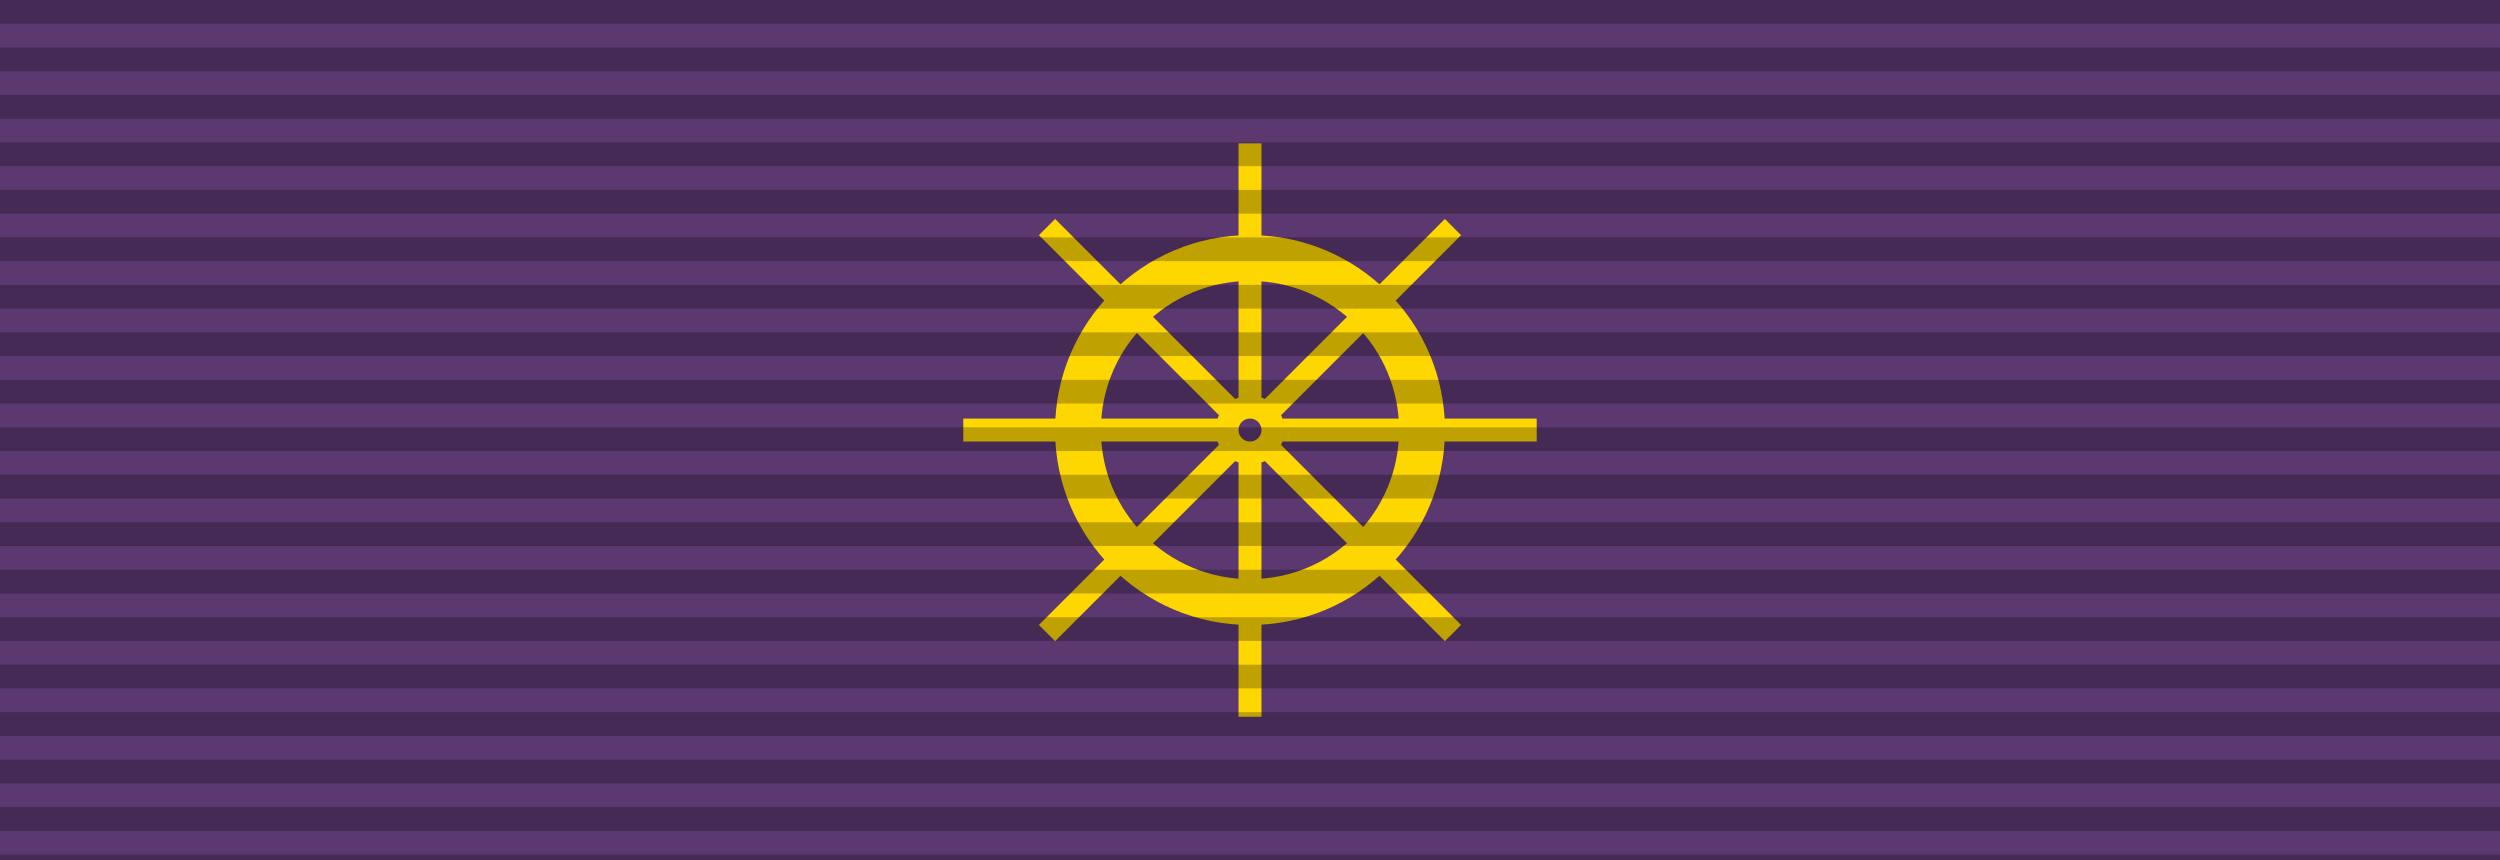
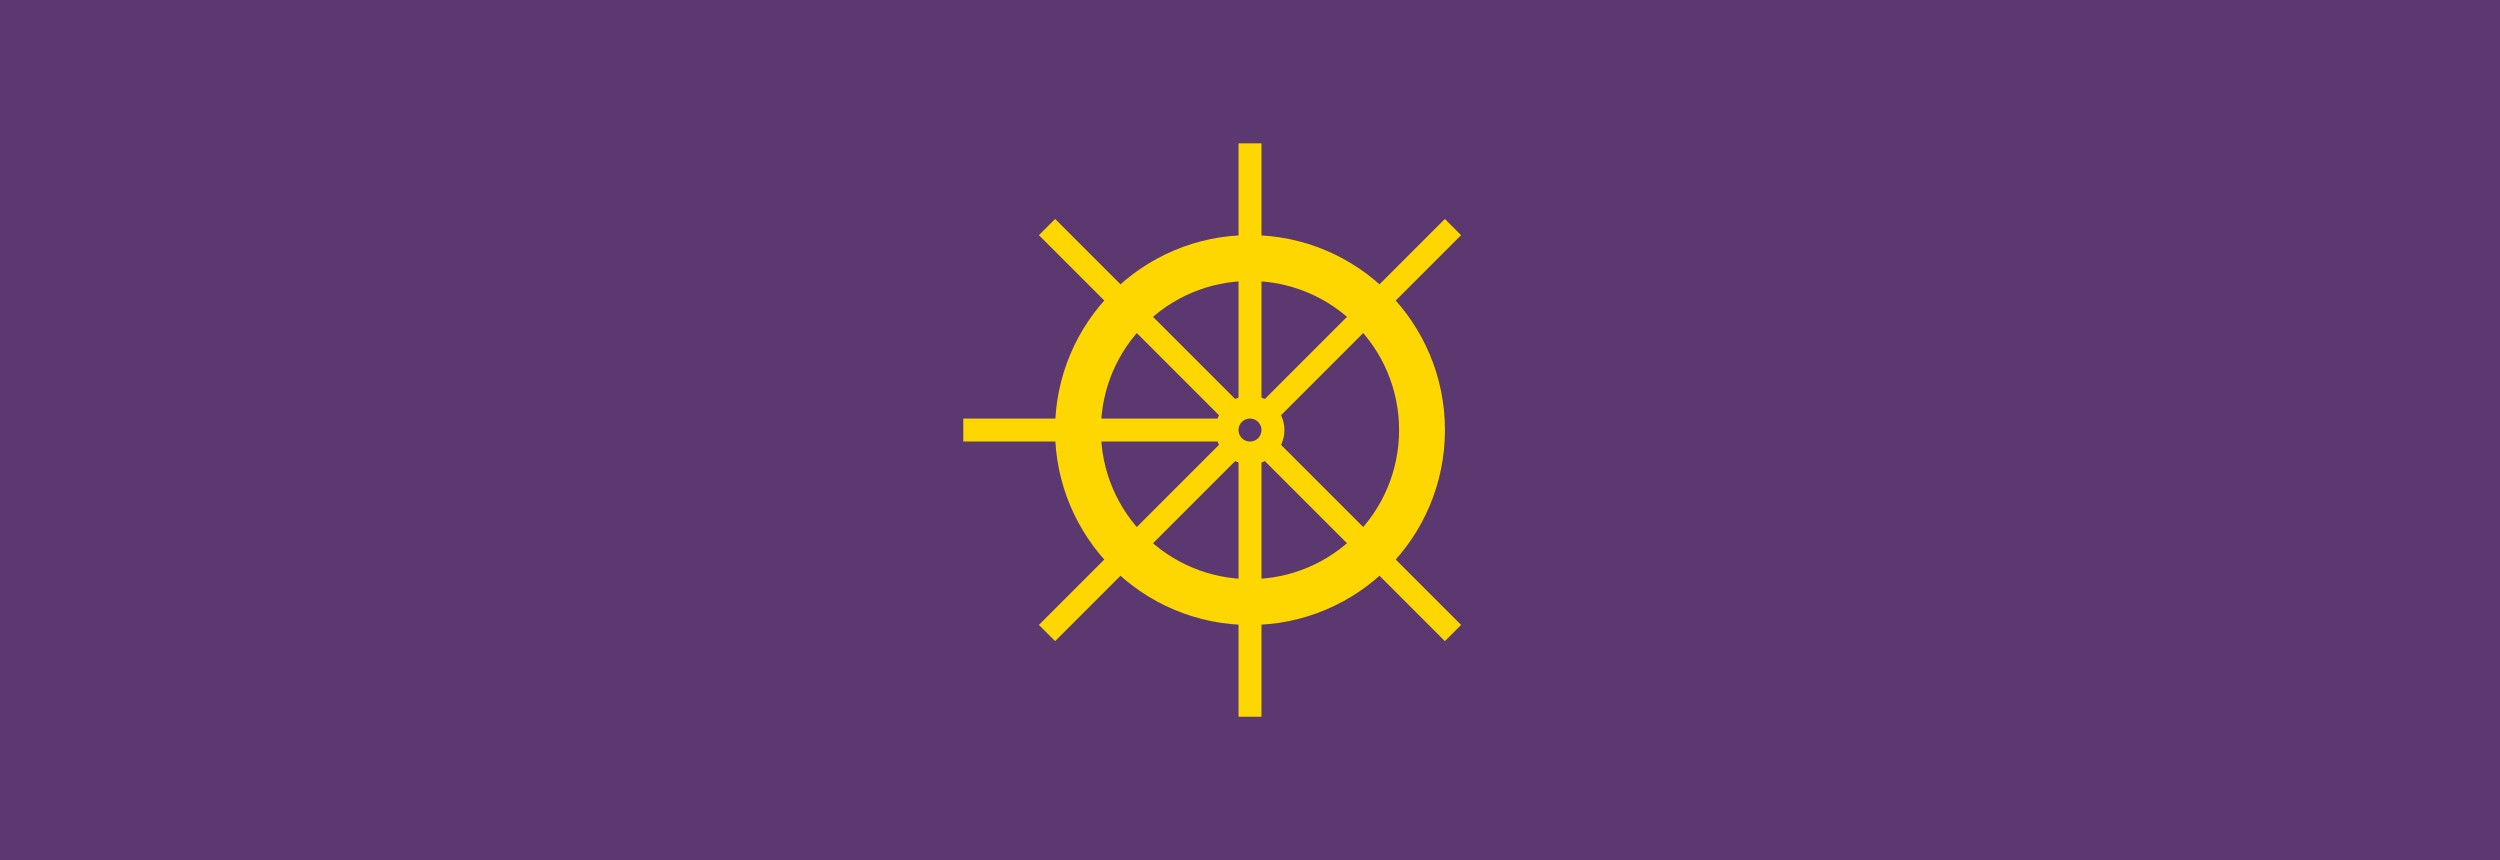
<svg xmlns="http://www.w3.org/2000/svg" width="218" height="75">
  <rect fill="#5c3871" width="218" height="75" />
  <circle cx="109" cy="37.5" r="15" stroke="gold" stroke-width="4" fill="none" />
  <circle cx="109" cy="37.5" r="2" stroke="gold" stroke-width="2" fill="none" />
  <line x1="84" y1="37.5" x2="107" y2="37.5" stroke="gold" stroke-width="2" />
-   <line x1="111" y1="37.5" x2="134" y2="37.5" stroke="gold" stroke-width="2" />
  <line x1="109" y1="12.5" x2="109" y2="35.5" stroke="gold" stroke-width="2" />
  <line x1="109" y1="39.5" x2="109" y2="62.5" stroke="gold" stroke-width="2" />
  <line x1="107.6" y1="36.1" x2="91.3" y2="19.8" stroke="gold" stroke-width="2" />
  <line x1="107.6" y1="38.9" x2="91.3" y2="55.2" stroke="gold" stroke-width="2" />
  <line x1="110.4" y1="36.1" x2="126.7" y2="19.8" stroke="gold" stroke-width="2" />
  <line x1="110.4" y1="38.9" x2="126.7" y2="55.2" stroke="gold" stroke-width="2" />
-   <path stroke="black" stroke-width="218" stroke-dasharray="2.07" opacity=".25" d="m109,0v75" />
</svg>